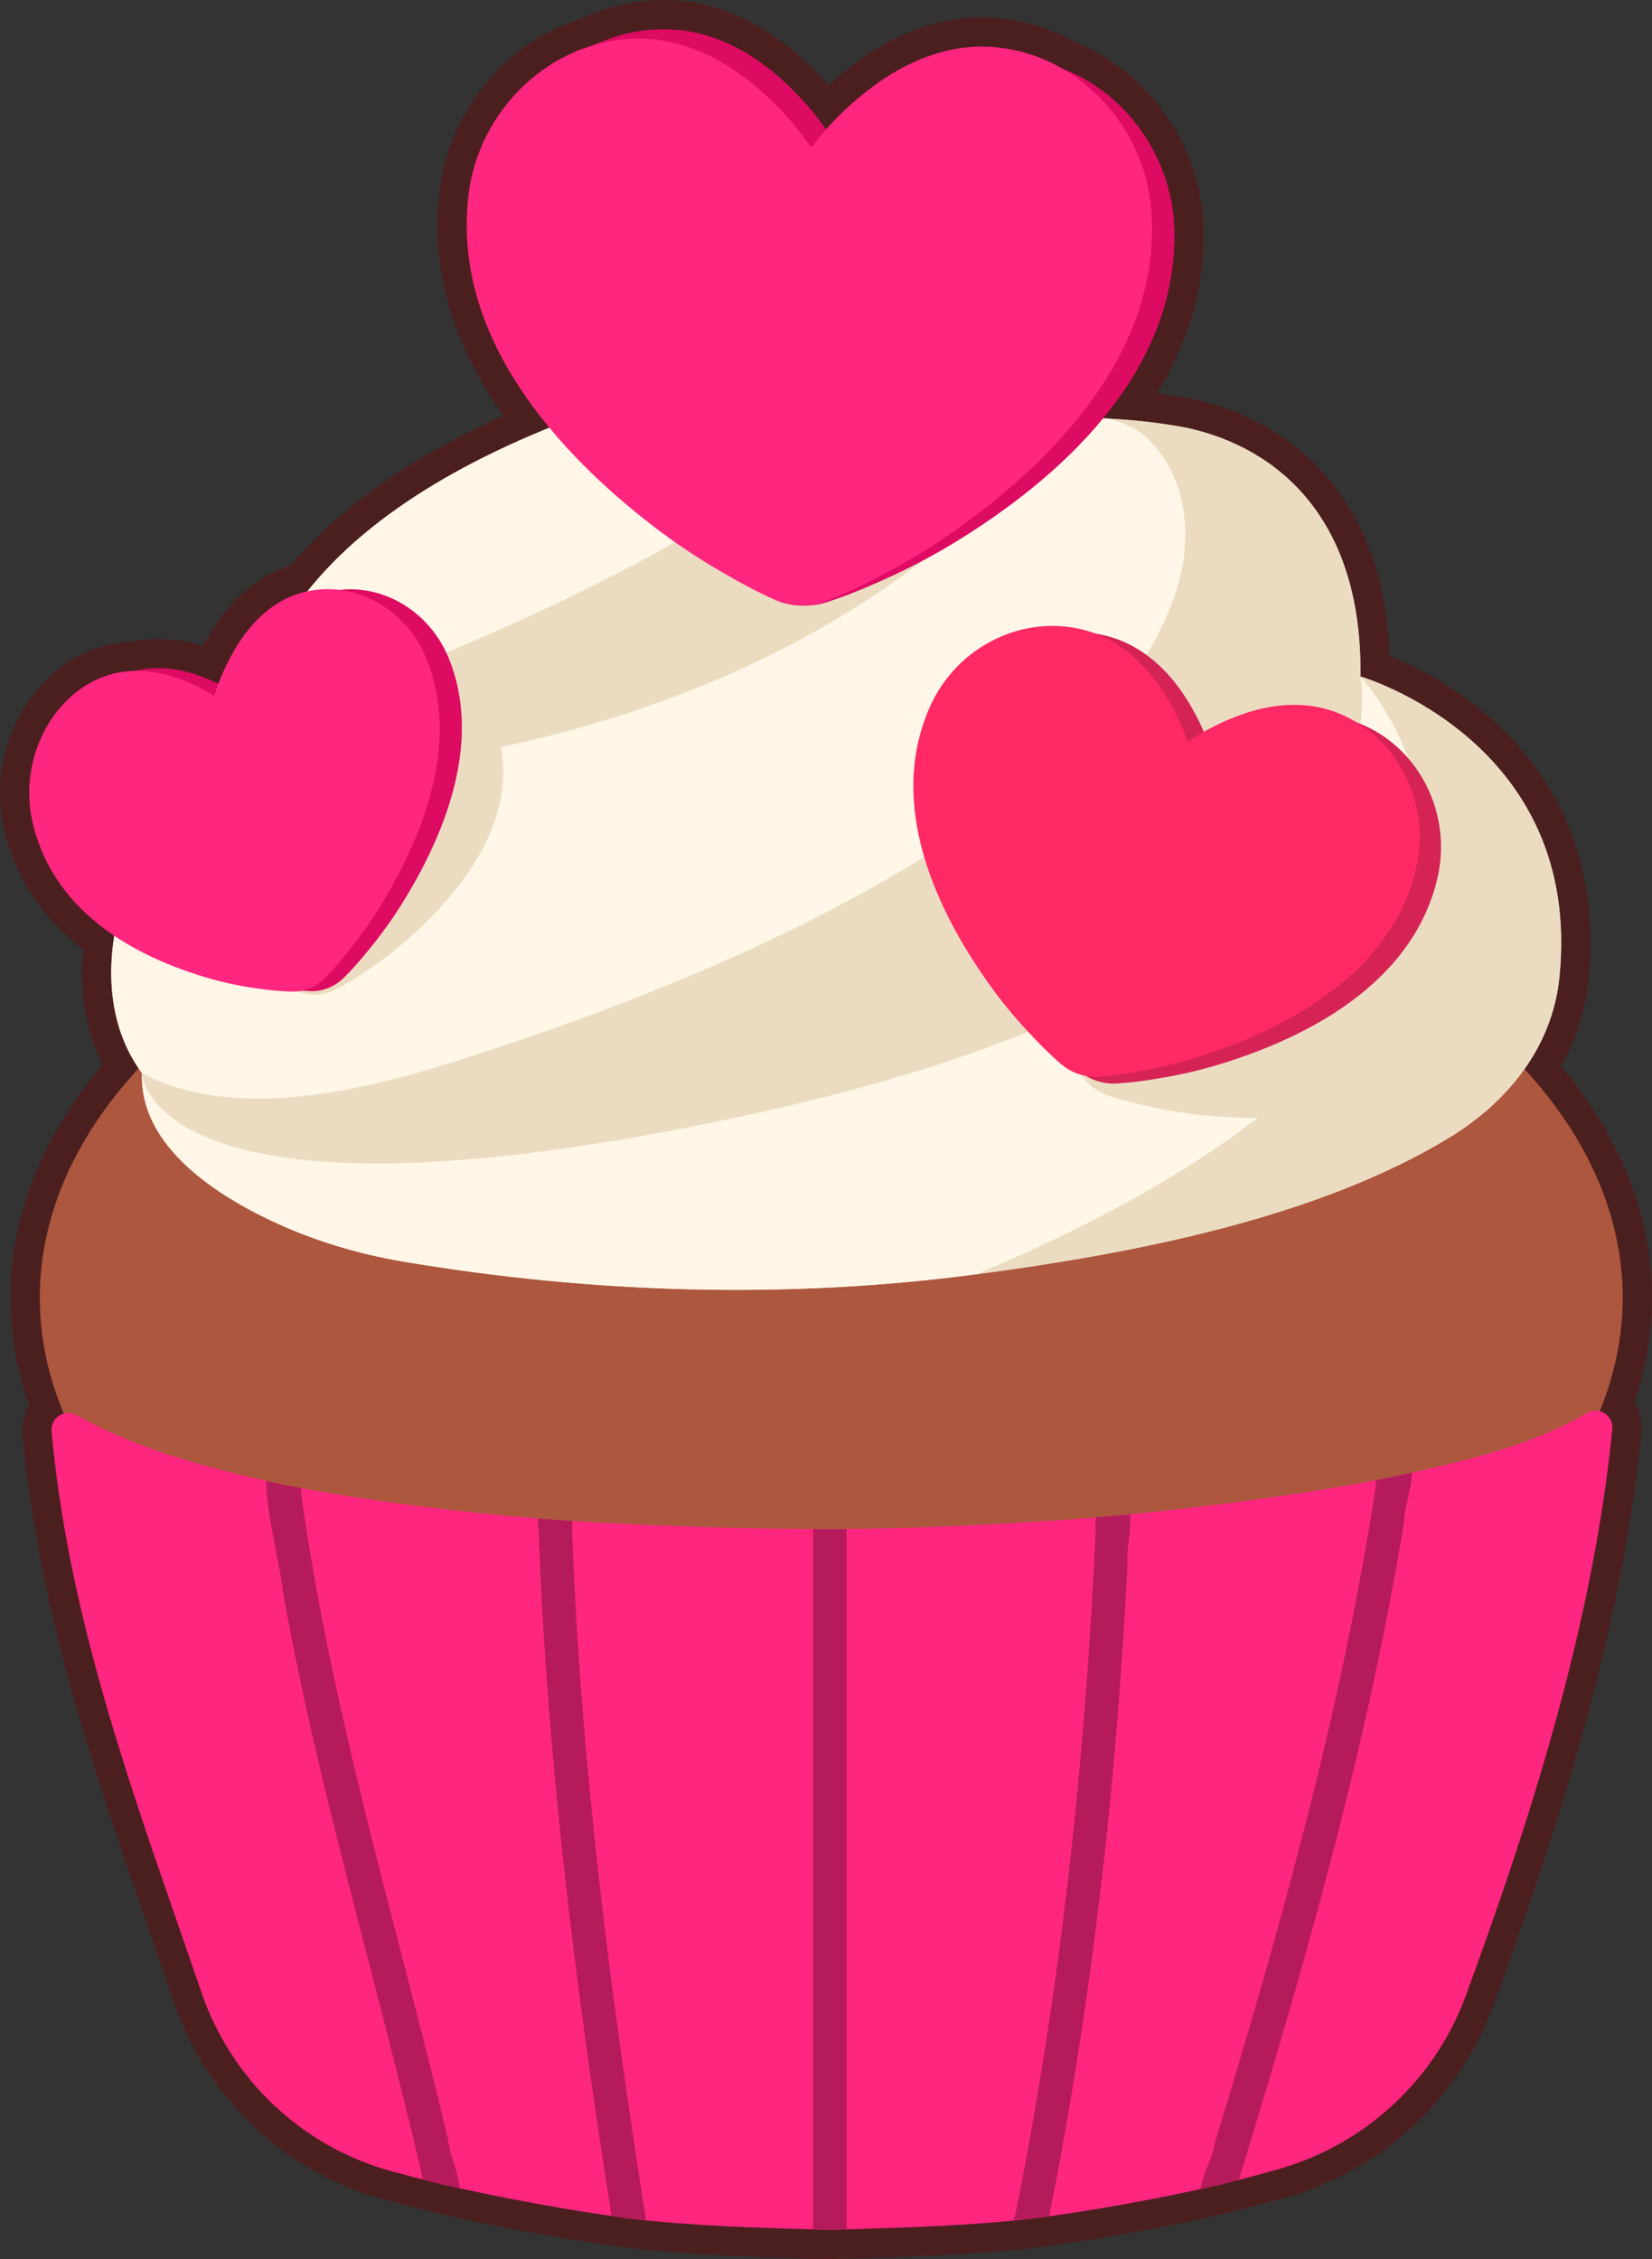
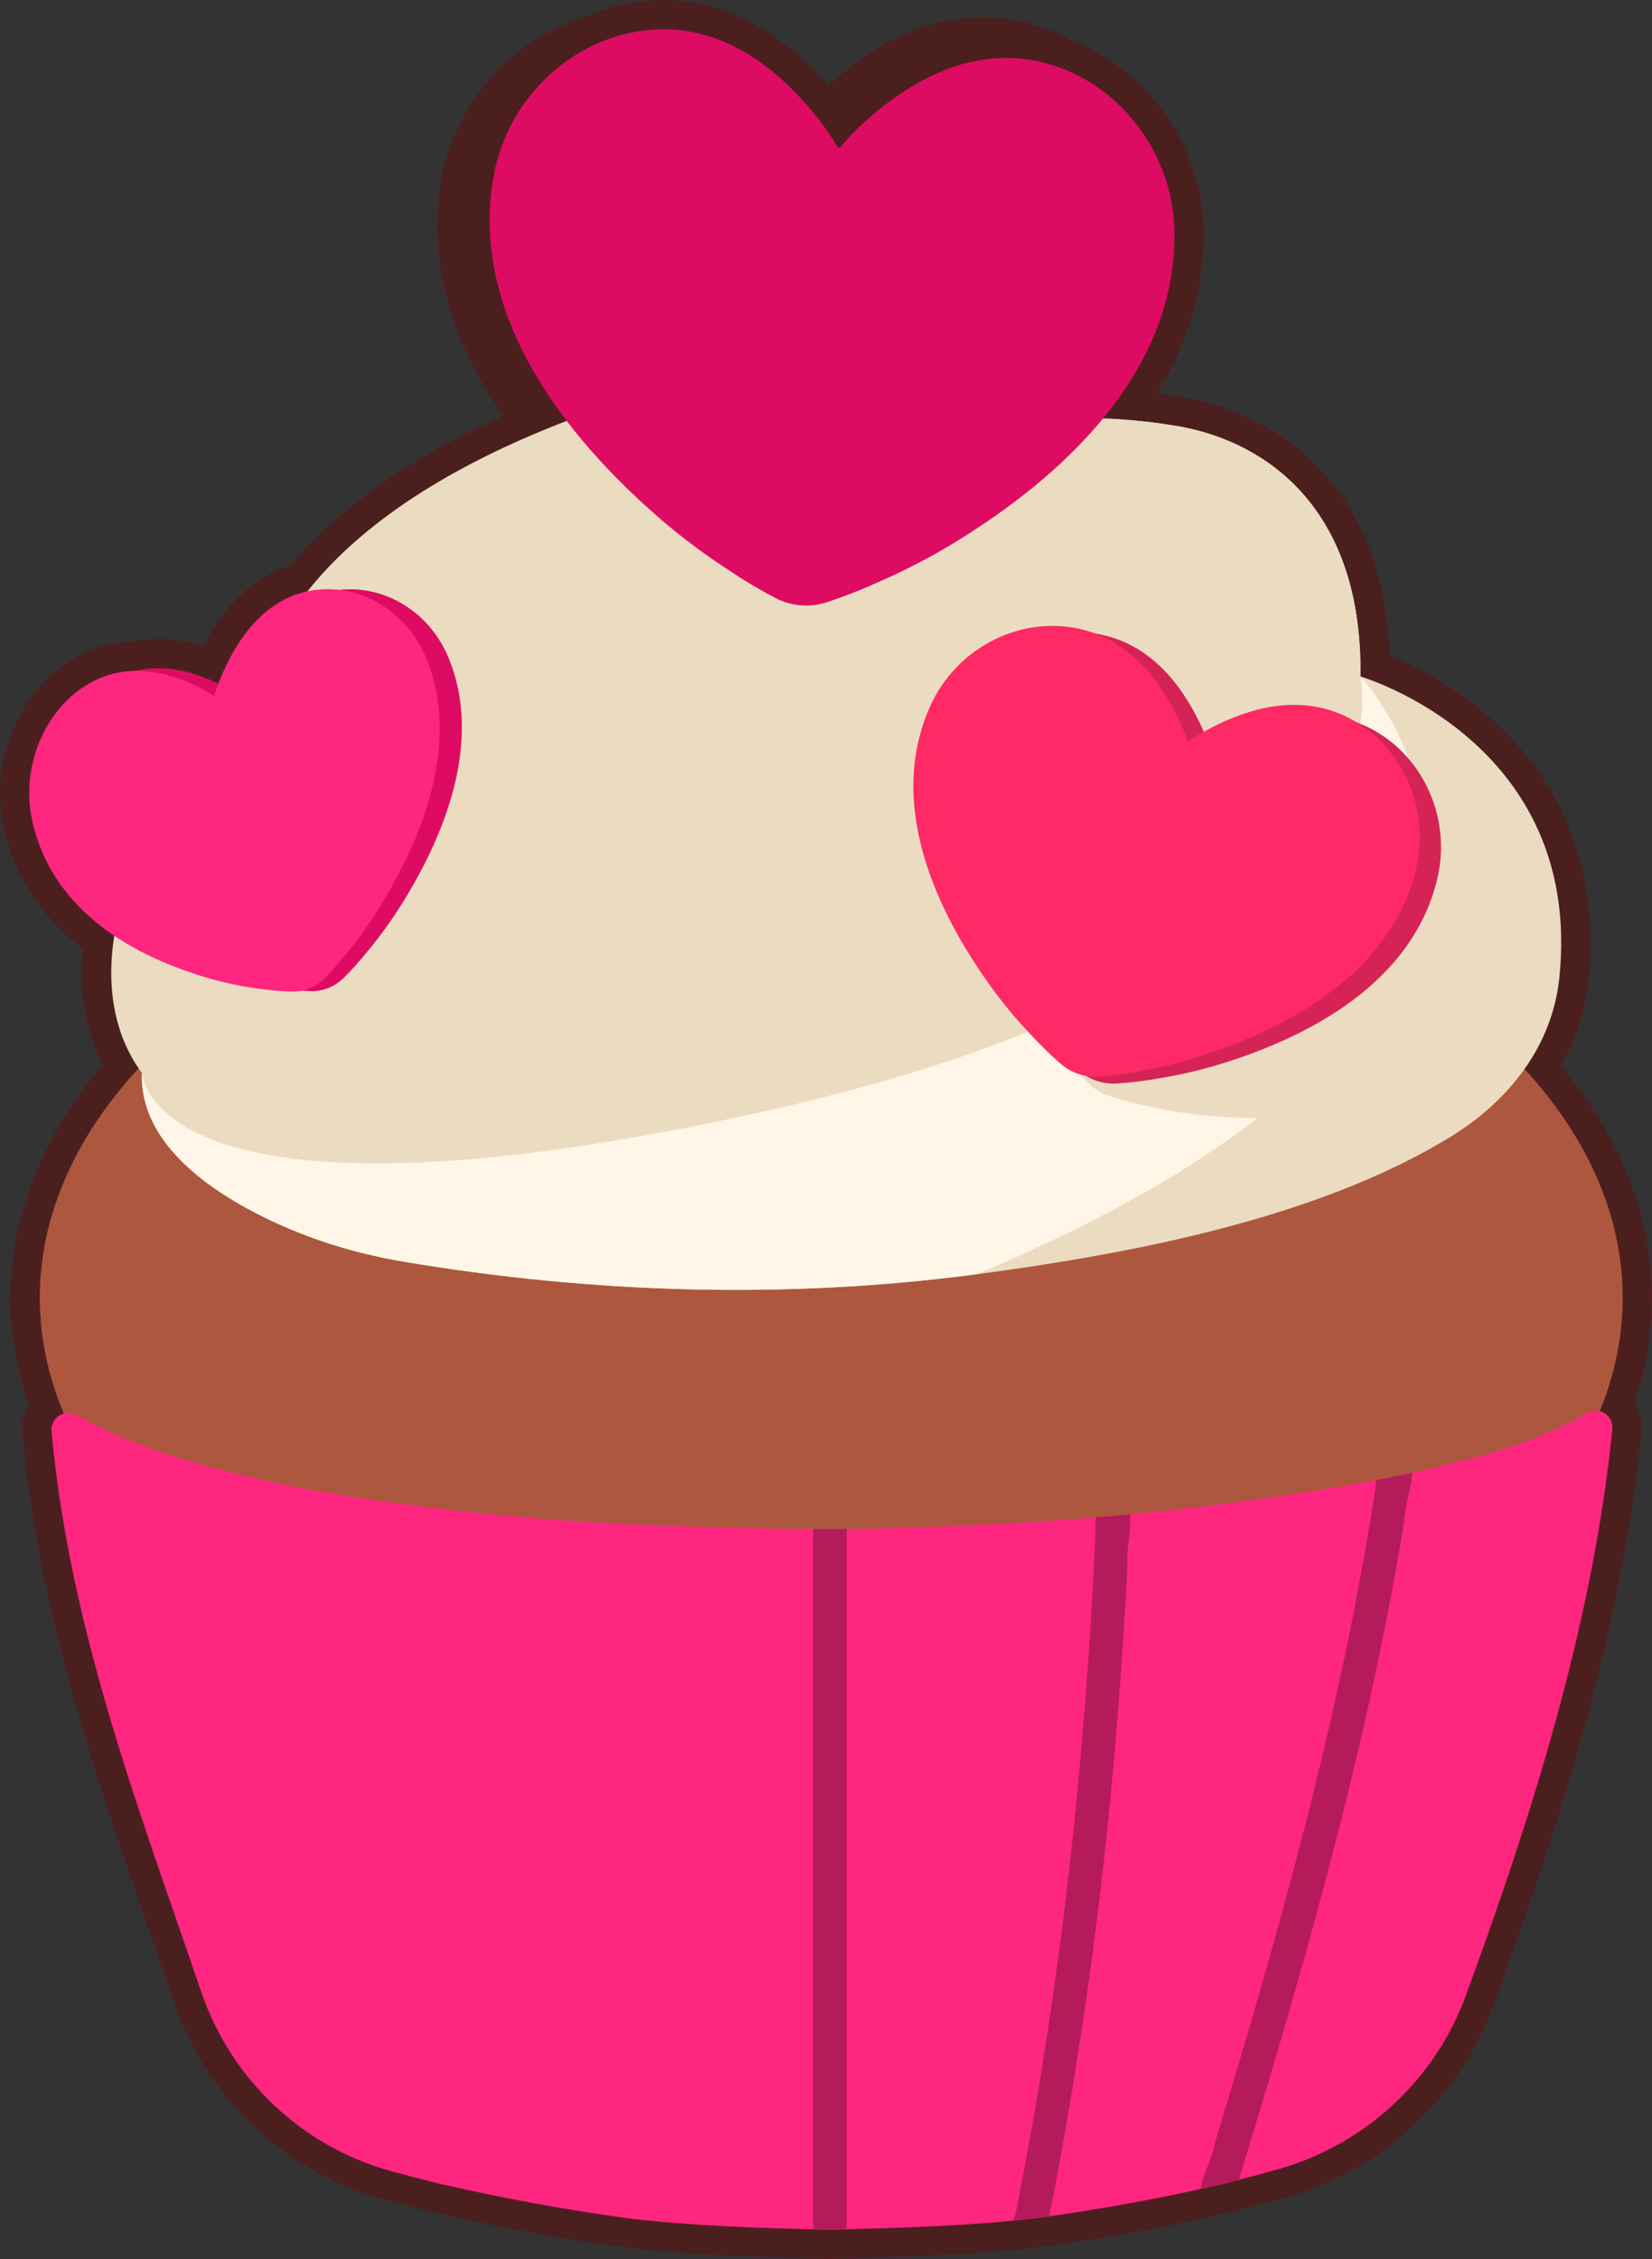
<svg xmlns="http://www.w3.org/2000/svg" viewBox="0 0 592.245 809.999">
  <rect x="0" y="0" width="592.245" height="809.999" fill="#333333" stroke="none" />
  <g id="Black-Stroke-21">
    <path d="m297.488 809.999c-.148 0-.294-.002-.442-.006l-5.85-.164c-20.503-.572-40.567-1.254-60.626-3.302l-.675-.069c-1.879-.191-3.758-.383-5.634-.603-.06-.007-.12-.015-.182-.023-.045-.006-.091-.011-.136-.018-1.957-.271-3.887-.553-5.816-.835l-.434-.063c-21.003-3.071-41.392-6.895-62.33-11.69-.046-.011-.093-.022-.14-.033-.058-.013-.114-.027-.172-.041-1.942-.483-3.921-.99-5.898-1.497l-.262-.067c-4.133-1.06-7.56-1.958-10.786-2.828-35.59-9.592-63.953-36.179-75.871-71.121-2.64-7.739-5.314-15.458-7.987-23.172l-.305-.879c-19.747-56.983-40.168-115.907-45.916-179.494-.33-3.649.554-7.211 2.414-10.2-4.434-12.632-6.676-25.586-6.676-38.607 0-29.22 11.389-57.958 33.024-83.543-7.215-14.301-8.129-29.323-7.013-41.37-15.081-11.678-24.647-26.381-28.468-43.784-5.479-24.953 6.699-51.684 28.326-62.178 5.418-2.628 11.31-4.081 17.531-4.325 8.098-1.739 16.937-1.195 25.661 1.587.802-1.541 1.648-3.063 2.54-4.561 6.86-11.529 16.011-19.675 26.461-23.557.796-.295 1.608-.57 2.435-.823 2.976-3.552 6.222-7.056 9.683-10.45 16.65-16.334 38.971-30.855 66.474-43.262-18.533-26.296-26.213-53.391-22.842-80.708 2.103-17.036 10.194-33.035 22.783-45.052 8.197-7.823 18.118-13.656 28.738-16.903 9.926-4.529 20.796-6.711 31.481-6.312 16.055.599 31.97 7.533 46.026 20.052 3.713 3.307 7.191 6.803 10.409 10.459 3.553-3.249 7.344-6.317 11.343-9.178 15.312-10.952 31.868-16.152 47.9-15.036 10.178.707 19.933 3.633 29.004 8.697 10.861 4.31 20.671 11.405 28.412 20.558 11.239 13.288 17.581 30.059 17.857 47.223.324 20.185-5.303 39.716-16.762 58.27 2.255.283 4.496.6 6.735.952 1.168.184 2.345.379 3.528.585.039.007.078.014.117.021 1.069.198 2.144.416 3.22.654 11.914 2.631 22.763 7.335 32.244 13.981 1.03.722 2.056 1.477 3.05 2.243 3.522 2.718 6.895 5.81 10.023 9.191 15.312 16.55 23.521 38.872 24.449 66.438 16.748 6.771 56.348 27.375 68.527 74.26 1.189 4.58 2.09 9.349 2.675 14.174 1.08 8.908 1.127 18.33.138 28.002-.359 3.522-.966 7.048-1.804 10.477-.209.855-.43 1.698-.664 2.534-1.708 6.092-4.179 11.995-7.374 17.629 21.365 25.458 32.61 54.023 32.61 83.053 0 12.648-2.123 25.249-6.318 37.555 1.989 3.075 2.924 6.782 2.545 10.587-7.312 73.416-30.958 145.191-53.125 205.72-12.233 33.405-40.039 59.104-74.379 68.742-6.939 1.948-13.957 3.815-20.856 5.549-.048.012-.096.024-.146.035-.073.018-.146.036-.22.052-22.793 5.225-45.269 9.285-68.681 12.405-.049.007-.1.013-.149.019-.041.005-.082.01-.124.015-22.393 2.52-44.77 3.187-66.409 3.832l-6.396.192c-.18.009-.338.011-.495.011zm-70.529-24.971c1.715.198 3.39.368 5.064.539l.68.07c19.346 1.974 38.984 2.641 59.078 3.201l5.702.159 6.263-.188c21.147-.63 43-1.282 64.397-3.676.078-.011.156-.021.233-.031.05-.006.101-.011.152-.017 22.583-3.015 44.296-6.937 66.337-11.983.064-.017.129-.033.192-.048.047-.011.096-.022.145-.033 6.638-1.671 13.4-3.471 20.09-5.348 27.86-7.82 50.416-28.659 60.335-55.745 21.402-58.444 44.202-127.478 51.632-197.516-1.295-.965-2.365-2.227-3.107-3.704-1.364-2.716-1.486-5.89-.332-8.702 4.927-12.008 7.425-24.362 7.425-36.719 0-26.002-11.207-51.906-32.409-74.909-3.356-3.641-3.712-9.132-.854-13.176 4.053-5.736 7.017-11.883 8.808-18.271.173-.613.333-1.229.484-1.848.608-2.49 1.05-5.057 1.312-7.625.83-8.125.798-15.977-.095-23.341-.473-3.9-1.197-7.742-2.152-11.421-12.287-47.298-61.053-61.909-61.544-62.051-4.541-1.313-7.645-5.499-7.582-10.226.339-25.491-6.034-45.49-18.939-59.438-2.337-2.525-4.839-4.822-7.436-6.825-.742-.572-1.51-1.137-2.28-1.677-7.201-5.049-15.519-8.639-24.717-10.671-.827-.183-1.649-.35-2.469-.502-1.051-.183-2.095-.355-3.132-.519-6.921-1.089-13.89-1.808-21.303-2.198-.42-.022-.834-.04-1.248-.057l-.69-.03c-3.973-.177-7.505-2.583-9.124-6.215-1.618-3.632-1.047-7.867 1.478-10.94 15.717-19.129 23.516-39.38 23.181-60.189-.198-12.329-4.777-24.403-12.893-34-5.643-6.671-12.783-11.791-20.65-14.805-.505-.193-.993-.425-1.461-.693-6.499-3.722-13.473-5.865-20.729-6.369-11.094-.774-22.931 3.089-34.225 11.167-6.189 4.427-11.751 9.43-16.531 14.869-2.125 2.418-5.264 3.725-8.454 3.553-3.214-.174-6.17-1.812-8.021-4.445-4.195-5.965-9.218-11.569-14.93-16.656-10.367-9.233-21.724-14.333-32.842-14.748-7.618-.285-15.398 1.332-22.501 4.672-.49.23-.997.422-1.517.574-7.707 2.257-14.94 6.467-20.921 12.174-9.091 8.678-14.93 20.197-16.44 32.433-3.108 25.191 5.853 50.687 26.632 75.781 2.135 2.578 2.913 6.019 2.095 9.264s-3.135 5.906-6.236 7.164c-30.79 12.485-55.102 27.35-72.258 44.18-.001 0-.001 0-.001 0-3.734 3.664-7.162 7.456-10.188 11.27-1.512 1.907-3.639 3.229-6.019 3.741-1.151.248-2.263.569-3.303.956-5.907 2.194-11.346 7.246-15.728 14.61-2.108 3.542-3.892 7.248-5.301 11.013-1.042 2.782-3.213 4.993-5.976 6.085-2.766 1.091-5.86.962-8.521-.358-2.281-1.131-4.645-2.094-7.024-2.865-5.589-1.808-10.841-2.136-15.611-.973-.764.186-1.547.286-2.333.298-3.561.052-6.873.81-9.846 2.252-12.92 6.27-20.38 23.304-16.981 38.782 3.056 13.919 11.472 25.599 25.016 34.715 3.396 2.286 5.153 6.337 4.504 10.379-1.754 10.897-1.955 26.671 7.04 39.934 2.742 4.042 2.334 9.441-.983 13.026-21.347 23.068-32.631 49.053-32.631 75.147 0 12.638 2.604 25.253 7.74 37.494 1.162 2.771 1.082 5.908-.222 8.616-.72 1.496-1.775 2.782-3.063 3.771 5.886 59.93 25.545 116.659 44.565 171.543l.305.88c2.684 7.745 5.369 15.497 8.02 23.267 9.658 28.313 32.634 49.854 61.461 57.624 3.149.849 6.497 1.726 10.536 2.761l.176.045c1.889.484 3.779.969 5.648 1.435.052.011.104.023.153.035.062.015.126.031.189.047 20.271 4.638 40.068 8.348 60.459 11.33l.435.063c1.796.263 3.592.525 5.396.776.057.006.112.012.168.019.074.015.151.026.227.037zm.957.186c.019.004.037.009.056.014-.019-.005-.038-.01-.056-.014zm-.016-.004c.005.001.011.002.016.003-.006-.001-.011-.002-.016-.003zm-.015-.004c.003.001.007.001.007.001-.001.001-.004 0-.007-.001zm-.015-.003c.001 0 .002 0 .003.001-.001-.001-.002-.001-.003-.001zm207.909-12.294c-.002 0-.005.001-.007.001.002-.001.005-.001.007-.001zm.029-.005c-.004.001-.008.001-.012.002.005-.001.008-.002.012-.002zm.029-.005c-.005.001-.009.002-.014.002.005 0 .009-.001.014-.002zm.023-.004s-.006.001-.009.001c.003 0 .006 0 .009-.001zm135.067-256.732c.004.001.008.002.011.003-.004-.001-.008-.002-.011-.003zm-449.63-316.385h.01z" fill="#4c1f1f" />
  </g>
  <g id="Flat-Animate">
    <ellipse cx="298.005" cy="465.287" fill="#ad573f" rx="283.74" ry="169.965" />
    <path d="m487.712 242.559c.805-60.538-33.976-83.928-64.479-89.587-9.022-1.572-17.537-2.436-25.744-2.869-5.479-.289-10.822-.39-16.074-.361 16.934-57.341-73.551-75.449-73.551-75.449-6.68 40.453-77.417 67.16-77.417 67.16-118.494 36.888-138.875 92.359-141.125 120.075-.854 10.511.9 17.031.9 17.031s-33.97 12.559-45.941 43.517c0 0-13.414 35.515 6.605 62.658-.9 24.844 23.851 42.217 45.812 52.697 15.205 7.256 31.42 12.145 48.034 14.94 67.801 11.408 137.227 13.526 205.445 4.499 55.029-7.282 121.76-19.9 169.607-49.113 20.854-12.732 36.711-32.441 39.245-57.232 8.674-84.829-71.317-107.966-71.317-107.966z" fill="#ebdcc1" />
    <path d="m267.409 399.939c244.454-52.722 220.302-157.379 220.302-157.379.805-60.538-33.975-83.928-64.478-89.587-9.022-1.572-17.537-2.436-25.744-2.869 9.195 2.392 13.073 6.411 13.073 6.411 14.58 13.003 17.04 34.544 11.952 52.485-12.271 43.27-56.645 77.33-93.378 99.641-44.408 26.973-94.127 47.847-143.29 64.466-37.116 12.546-85.758 29.021-124.898 16.048-3.486-1.156-6.876-2.586-10.062-4.42 0-.001 2.459 61.372 216.523 15.204z" fill="#ebdcc1" />
-     <path d="m307.864 74.294c-6.679 40.453-77.417 67.16-77.417 67.16-118.494 36.887-138.875 92.358-141.125 120.074 328.422-118.451 218.542-187.234 218.542-187.234z" fill="#fff6e7" />
    <path d="m307.864 74.294s109.88 68.783-218.542 187.234c-.853 10.511.9 17.031.9 17.031 216.053-7.958 291.192-128.817 291.192-128.817 16.935-57.34-73.55-75.448-73.55-75.448z" fill="#ebdcc1" />
-     <path d="m185.846 373.107c49.163-16.618 98.882-37.493 143.29-64.466 36.733-22.311 81.108-56.371 93.378-99.641 5.088-17.941 2.628-39.481-11.952-52.485 0 0-3.878-4.019-13.073-6.411-5.479-.288-10.823-.39-16.075-.361 0 0-75.139 120.858-291.192 128.817 0 0-33.969 12.559-45.941 43.517 0 0-13.414 35.515 6.606 62.658 3.186 1.834 6.576 3.265 10.062 4.42 39.139 12.973 87.781-3.502 124.897-16.048z" fill="#fff6e7" />
+     <path d="m185.846 373.107z" fill="#fff6e7" />
    <path d="m487.711 242.559s24.151 104.657-220.302 157.379c-214.064 46.169-216.523-15.204-216.523-15.204-.901 24.844 23.851 42.217 45.812 52.697 15.205 7.256 31.42 12.145 48.034 14.94 67.801 11.408 137.227 13.526 205.445 4.499 243.274-102.52 137.534-214.311 137.534-214.311z" fill="#fff6e7" />
-     <path d="m487.711 242.559s105.74 111.791-137.533 214.311c55.029-7.282 121.76-19.9 169.607-49.113 20.853-12.732 36.711-32.441 39.246-57.232 8.672-84.829-71.32-107.966-71.32-107.966z" fill="#ebdcc1" />
    <path d="m526.154 305.191c-7.534-7.159-18.071-11.399-30.468-12.262-7.782-.542-15.571.002-22.639 1.573.546-7.217-.029-15.004-1.678-22.632-2.626-12.146-8.328-21.968-16.49-28.403-18.15-14.31-44.923-12.732-62.27 3.674-28.21 26.685-25.789 69.106-18.79 99.995 1.613 7.122 3.728 14.221 6.269 21.056 2.135 5.892 4.083 10.534 6.32 15.053 1.175 2.375 2.797 4.443 4.82 6.146 1.569 1.32 3.321 2.369 5.223 3.127.383.153.771.293 1.166.422 4.785 1.564 9.653 2.828 15.733 4.087 7.174 1.548 14.504 2.627 21.785 3.207 31.571 2.512 73.903-1.153 96.283-32.888 13.759-19.511 11.496-46.232-5.264-62.155z" fill="#ebdcc1" />
    <path d="m487.347 259.367c-9.649-3.859-21.008-3.896-32.843-.106-7.43 2.379-14.463 5.769-20.446 9.846-2.166-6.906-5.584-13.927-9.94-20.401-6.938-10.31-15.872-17.321-25.837-20.276-22.159-6.57-46.444 4.811-56.481 26.475-16.321 35.235 1.639 73.743 19.58 99.843 4.136 6.018 8.729 11.83 13.621 17.237 4.165 4.682 7.694 8.272 11.445 11.642 1.971 1.771 4.243 3.091 6.753 3.924 1.946.646 3.962.971 6.01.971.412 0 .825-.013 1.239-.04 5.024-.32 10.014-.948 16.128-2.031 7.237-1.219 14.445-2.931 21.424-5.09 30.257-9.359 68.221-28.442 77.256-66.208 5.554-23.219-6.444-47.203-27.909-55.786z" fill="#d62356" />
    <path d="m478.925 255.363c-9.718-3.684-21.075-3.515-32.839.488-7.385 2.513-14.356 6.029-20.265 10.214-2.29-6.865-5.835-13.824-10.308-20.218-7.123-10.183-16.183-17.032-26.199-19.805-22.274-6.169-46.35 5.65-55.994 27.491-15.682 35.524 2.971 73.702 21.382 99.473 4.244 5.942 8.942 11.67 13.93 16.988 4.249 4.606 7.843 8.132 11.654 11.434 2.002 1.735 4.298 3.014 6.823 3.801 1.958.61 3.979.899 6.026.862.412-.007.825-.028 1.238-.062 5.018-.41 9.995-1.129 16.089-2.322 7.214-1.349 14.39-3.192 21.328-5.476 30.083-9.904 67.695-29.67 76.046-67.593 5.135-23.319-7.294-47.081-28.911-55.275z" fill="#ff2966" />
    <path d="m95.324 347.076c.187 2.98 2.163 5.542 4.987 6.51 2.751.943 5.283 1.708 7.853 2.377 1.034.27 2.064.443 3.344.576 1.191.124 2.399.073 3.575-.149 2.099-.28 4.092-.922 5.927-1.909 3.558-1.914 6.981-4.023 11.061-6.817 4.85-3.263 9.507-6.85 13.841-10.661 18.779-16.512 39.795-42.207 33.269-70.852-4.072-17.874-22.197-30.732-41.269-29.273-8.574.656-17.013 4.506-24.404 11.132-4.276 3.833-7.996 8.143-10.867 12.577-.002.004-.007.004-.011.001-.038-.035-.077-.071-.115-.106-4.845-4.465-12.677-.641-12.264 5.935z" fill="#ebdcc1" />
    <path d="m160.819 235.877c-7.89-19.163-28.393-29.093-46.683-22.605-8.223 2.917-15.613 9.407-21.373 18.77-3.334 5.418-6.021 11.236-7.851 16.978-4.505-3.034-9.663-5.527-15.09-7.283-9.811-3.173-19.282-2.849-27.394.939-17.505 8.177-27.563 29.732-23.397 50.14 5.403 26.476 26.771 46.234 61.794 57.138 5.628 1.752 11.449 3.102 17.248 4.001 4.991.822 9.04 1.26 13.126 1.421.209.008.417.012.626.012 2.128 0 4.217-.432 6.218-1.286h.001c1.986-.849 3.791-2.08 5.365-3.661 3.053-3.065 5.931-6.318 9.3-10.509 4.018-4.917 7.775-10.152 11.17-15.559 14.707-23.419 29.584-57.785 16.94-88.496z" fill="#de0b62" />
    <path d="m152.494 235.312c-8.172-19.044-28.819-28.671-47.011-21.913-8.179 3.038-15.473 9.637-21.094 19.083-3.254 5.467-5.854 11.324-7.599 17.092-4.549-2.967-9.744-5.384-15.196-7.059-9.856-3.028-19.322-2.564-27.377 1.344-17.382 8.434-27.121 30.136-22.654 50.48 5.794 26.393 27.451 45.834 62.631 56.22 5.653 1.669 11.494 2.932 17.305 3.746 5.003.748 9.058 1.127 13.146 1.227.209.005.417.006.626.003 2.128-.031 4.21-.494 6.198-1.378l.001-.001c1.974-.878 3.76-2.136 5.311-3.739 3.007-3.11 5.837-6.405 9.144-10.645 3.945-4.976 7.625-10.266 10.939-15.722 14.358-23.636 28.726-58.218 15.63-88.738z" fill="#ff2680" />
    <path d="m421.032 82.99c-.237-14.746-5.697-29.168-15.375-40.611-9.945-11.759-23.519-19.29-38.221-21.204-13.48-1.757-27.927 1.915-41.774 10.612-9.427 5.921-17.877 13.184-24.439 21.006-.055.065-.184.238-.513.215-.312-.025-.428-.221-.477-.302-5.171-8.799-12.299-17.363-20.611-24.767-12.212-10.876-25.848-16.893-39.434-17.4-14.804-.551-29.45 4.62-41.211 14.565-11.441 9.677-19.221 22.993-21.903 37.495-9.395 50.801 26.712 94.706 58.656 122.592 7.393 6.453 15.31 12.484 23.491 17.898 6.983 4.704 12.768 8.195 18.754 11.32 2.924 1.526 6.07 2.415 9.353 2.644.553.038 1.105.058 1.657.058 2.495 0 4.968-.394 7.372-1.175 6.414-2.086 12.688-4.566 20.301-8.021 9.012-4 17.82-8.633 26.182-13.77 36.129-22.197 79.024-59.498 78.192-111.155z" fill="#de0b62" />
-     <path d="m412.739 75.302c-1.122-14.705-7.439-28.774-17.786-39.614-10.634-11.141-24.635-17.842-39.425-18.87-13.562-.944-27.761 3.588-41.062 13.101-9.054 6.477-17.053 14.234-23.134 22.436-.051.069-.169.248-.499.245-.312-.006-.44-.195-.494-.272-5.69-8.473-13.319-16.593-22.061-23.485-12.843-10.123-26.815-15.31-40.407-15-14.81.339-29.12 6.38-40.262 17.014-10.84 10.347-17.805 24.106-19.612 38.743-6.327 51.273 32.351 92.93 65.912 118.848 7.767 5.998 16.032 11.542 24.524 16.455 7.253 4.276 13.237 7.414 19.4 10.173 3.01 1.348 6.204 2.046 9.494 2.077.554.005 1.107-.009 1.658-.042 2.491-.15 4.935-.691 7.288-1.616 6.277-2.467 12.391-5.32 19.782-9.226 8.755-4.534 17.27-9.688 25.307-15.317 34.733-24.326 75.31-64.136 71.377-115.65z" fill="#ff2680" />
    <path d="m575.289 506.742c-1.9-1.218-4.325-1.266-6.272-.123-20.6 12.083-45.112 17.495-68.818 22.729l-1.096.242c-30.043 5.885-62.923 10.464-100.513 13.996-35.353 2.924-68.425 4.464-101.106 4.707-34.304-.152-66.416-1.236-98.166-3.314-36.282-2.847-68.028-6.926-97.046-12.47-25.12-5.542-51.588-12.053-74.874-25.132-1.944-1.091-4.33-1.016-6.199.195-1.87 1.211-2.915 3.358-2.715 5.577 5.633 62.307 25.84 120.615 45.382 177.002 2.779 8.022 5.562 16.05 8.308 24.099 10.788 31.627 36.457 55.692 68.666 64.373 5.6 1.509 11.238 2.97 16.761 4.344.02.005.04.006.06.011.017.004.032.011.049.015 22.742 5.208 44.872 9.271 67.655 12.42.021.003.044.002.065.005.02.002.037.009.057.011 23.242 2.726 46.759 3.376 69.502 4.005l2.335.065c.056.001.11.002.166.002.061 0 .122-.001.184-.003l6.388-.192c21.431-.639 43.592-1.299 65.498-3.764.019-.002.035-.008.054-.01.022-.003.045-.001.067-.004 23.089-3.076 45.25-7.08 67.751-12.238.021-.005.04-.013.061-.018s.041-.006.062-.012c6.808-1.711 13.731-3.554 20.578-5.475 31.102-8.73 56.281-31.999 67.357-62.244 21.94-59.912 45.34-130.899 52.536-203.149.221-2.25-.836-4.432-2.737-5.65z" fill="#ff2680" />
    <g fill="#b51b5b">
-       <path d="m145.964 708.567c-14.652-56.563-29.615-113.252-37.764-171.423.004.001.009.002.013.003-.075-1.103-.182-2.331-.341-3.593-1.878-.343-3.745-.691-5.601-1.045-2.268-.5-4.548-1.013-6.834-1.533-.086 11.341 5.506 32.587 5.995 39.868 12.547 70.067 33.268 137.971 49.385 207.098 0 0 0 0-.001 0 .203 1.025.425 2.217.684 3.475 2.04.523 4.083 1.047 6.1 1.549.02.005.04.006.06.011.017.004.032.011.049.015 2.371.543 4.733 1.066 7.093 1.585-.449-5.704-3.719-12.171-4.144-17.409-4.658-19.603-9.658-39.113-14.694-58.601z" />
-       <path d="m231.343 794.301c-12.752-80.961-23.157-162.541-26.207-244.673h.004c.113-1.37.122-2.842.01-4.291-1.944-.12-3.892-.231-5.832-.358-2.187-.172-4.355-.348-6.51-.529-.007 3.17.713 6.579.491 9.545.45 11.324 1.043 22.641 1.753 33.947 2.065 32.809 5.174 65.532 9.023 98.137 3.399 28.802 7.392 57.605 11.717 86.243 1.116 7.387 2.266 14.814 3.422 22.206 2.047.299 4.093.6 6.149.884.021.003.044.002.065.005.02.002.037.009.057.011 2.048.24 4.1.445 6.151.655-.107-.604-.212-1.202-.292-1.781z" />
      <path d="m303.488 552.72v-4.501c-2.001.025-4.007.06-6.005.074-2.014-.009-3.996-.032-5.995-.047v4.499 245.145 1.445c1.166.032 2.337.066 3.499.098l2.335.065c.056.001.11.002.166.002.061 0 .122-.001.184-.003l5.816-.175v-1.448z" />
      <path d="m404.208 561.103c-.448-5.68 1.396-12.306.941-18.15-2.172.214-4.356.426-6.56.633-1.941.161-3.851.301-5.778.453-.111 1.419-.113 2.858-.021 4.208.007 0 .013-.001.019-.001-3.656 82.693-12.599 165.192-28.861 246.125-.006.001-.013.001-.019.002-.269.612-.479 1.216-.642 1.81 2.092-.204 4.183-.408 6.27-.643.019-.002.035-.008.054-.01.022-.003.045-.001.067-.004 2.17-.289 4.325-.595 6.479-.901 12.02-60.562 20.12-121.975 24.881-183.704 1.265-16.585 2.327-33.188 3.17-49.818z" />
      <path d="m503.385 545.554c.104-5.354 2.752-11.85 2.821-17.539-2.006.447-4.011.892-6.008 1.333l-1.096.242c-1.887.37-3.785.734-5.695 1.094-.159 1.186-.277 2.341-.373 3.387l.003-.001c-8.172 53.071-20.597 105.271-34.838 156.792-7.177 25.936-14.819 51.716-22.646 77.429-.727 5.23-4.42 11.092-5.116 16.557 2.329-.51 4.658-1.026 6.992-1.561.021-.005.04-.013.061-.018s.041-.006.062-.012c2.183-.549 4.389-1.131 6.589-1.705 18.841-61.567 36.854-123.543 50.073-186.835 3.397-16.31 6.483-32.698 9.171-49.163z" />
    </g>
    <g />
    <g />
    <g />
    <g />
    <g />
    <g />
    <g />
    <g />
    <g />
    <g />
    <g />
    <g />
    <g />
    <g />
    <g />
  </g>
</svg>